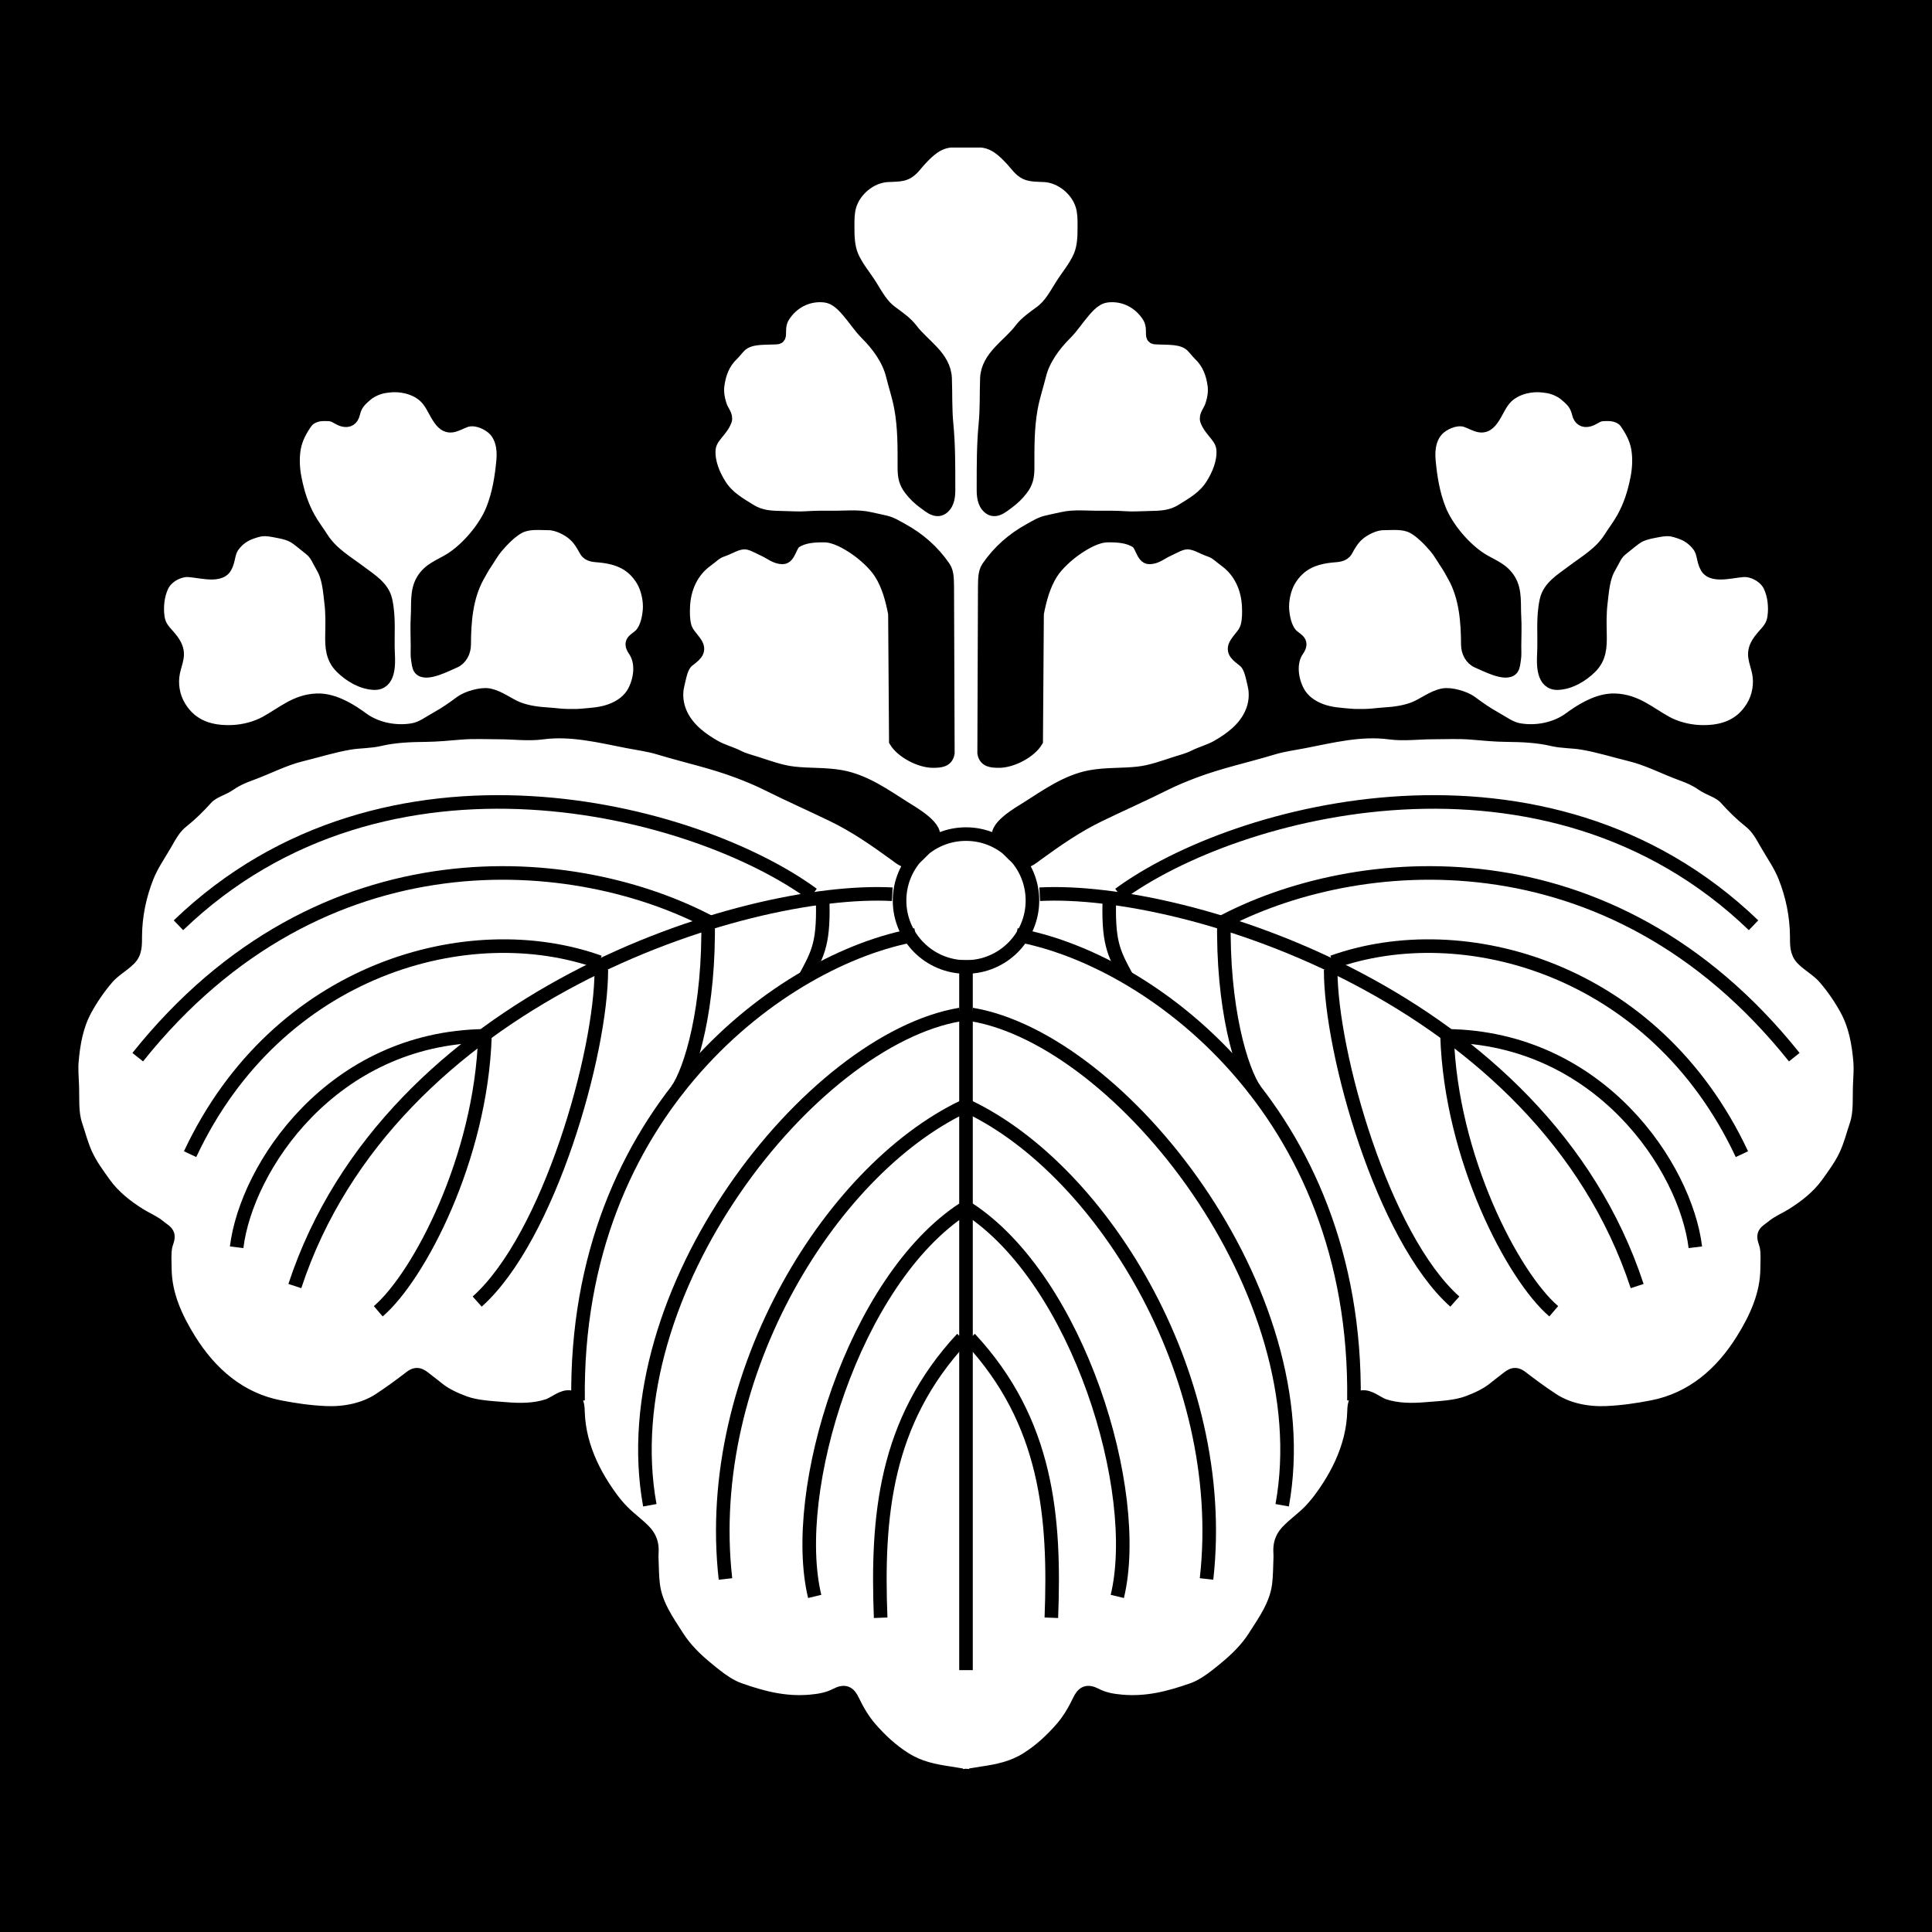
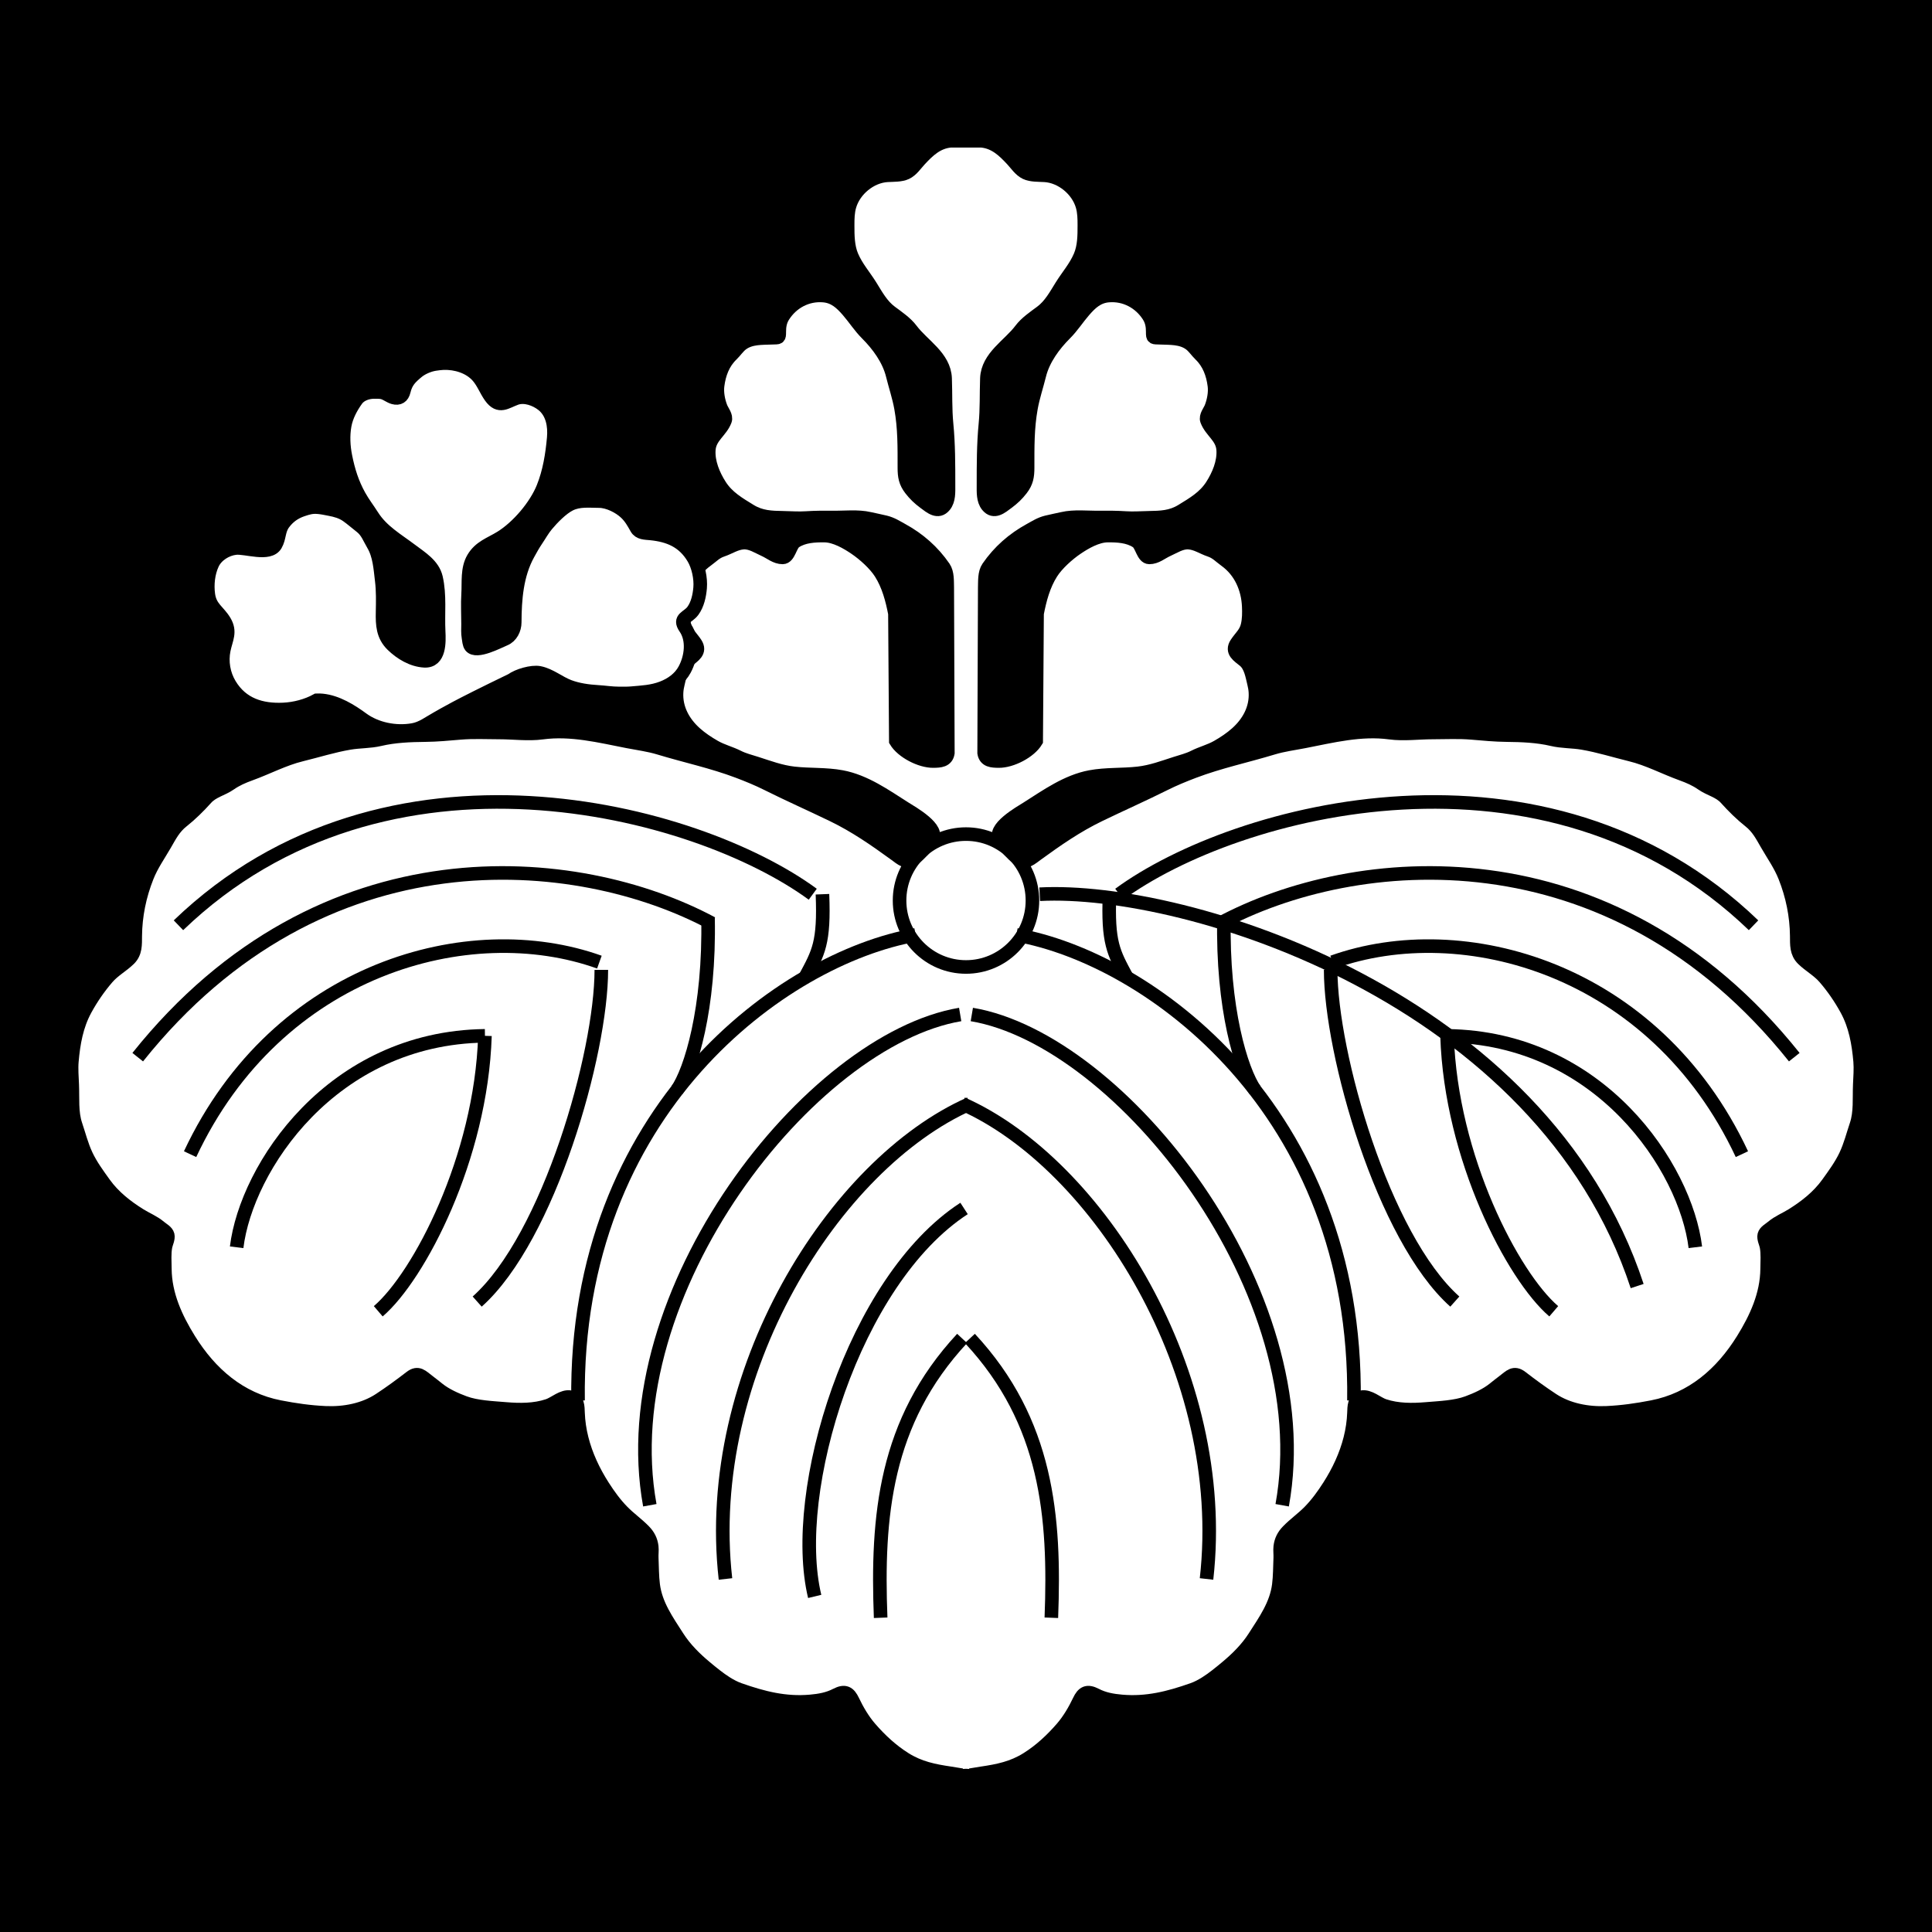
<svg xmlns="http://www.w3.org/2000/svg" version="1.1" id="レイヤー_1" x="0px" y="0px" width="498px" height="498px" viewBox="0 0 498 498" enable-background="new 0 0 498 498" xml:space="preserve">
  <rect width="498" height="498" />
  <g>
    <path fill="#FFFFFF" stroke="#000000" stroke-width="3.5" d="M252.974,36.28c3.469,0.338,5.693,2.471,7.94,4.882   c1.073,1.152,2.044,2.688,3.514,3.379c1.375,0.647,3.332,0.554,4.856,0.644c4.327,0.255,8.511,3.701,9.723,7.875   c0.476,1.64,0.5,3.281,0.5,5.025c0,2.653-0.014,5.479-1.077,7.96c-1.229,2.87-3.194,5.067-4.816,7.668   c-1.517,2.433-2.881,5.005-5.234,6.75c-1.765,1.308-3.912,2.763-5.238,4.539c-2.981,3.993-8.554,6.993-8.759,12.555   c-0.146,3.966,0.006,7.839-0.375,11.756c-0.506,5.2-0.5,10.456-0.5,15.753c0,1.738-0.125,3.845,1.028,5.268   c1.664,2.053,3.583,0.357,5.185-0.834c1.406-1.046,2.468-2.048,3.54-3.44c1.359-1.765,1.622-3.262,1.622-5.5   c0-5.328-0.062-10.224,0.871-15.399c0.521-2.889,1.456-5.631,2.16-8.479c1.008-4.076,3.731-7.779,6.661-10.705   c1.795-1.792,3.146-3.938,4.829-5.88c1.793-2.07,3.538-3.686,6.352-3.915c4.227-0.343,8.102,1.74,10.352,5.286   c0.799,1.259,1.035,2.609,1.025,4.088c-0.011,1.658,0.138,1.426,1.75,1.497c2.709,0.119,5.607-0.084,7.875,1.597   c0.993,0.736,1.736,1.907,2.622,2.756c2.229,2.138,3.265,4.94,3.655,7.999c0.232,1.821-0.176,3.917-0.832,5.617   c-0.366,0.947-1.506,2.256-1.097,3.343c1.08,2.873,3.952,4.194,4.19,7.56c0.228,3.228-1.193,6.599-2.907,9.262   c-1.934,3.002-4.783,4.646-7.733,6.458c-2.773,1.705-5.391,1.775-8.663,1.831c-2.019,0.035-3.804,0.187-5.86,0.052   c-2.21-0.145-4.427-0.155-6.641-0.127c-3.039,0.04-6.646-0.384-9.605,0.313c-1.357,0.32-2.732,0.561-4.085,0.9   c-1.701,0.427-2.825,1.185-4.324,2.006c-4.316,2.367-7.938,5.538-10.767,9.646c-0.972,1.413-0.819,3.568-0.875,5.2l-0.156,42.63   c0.326,1.977,2.01,2.05,3.736,2.072c3.313,0.041,8.022-2.41,9.675-5.171l0.229-32.853c0.701-3.63,1.674-7.33,3.68-10.479   c1.478-2.32,4.27-4.814,6.535-6.355c2.182-1.484,5.216-3.23,7.942-3.261c2.534-0.028,5.394,0.113,7.572,1.572   c1.283,0.859,1.584,4.045,3.202,4.056c1.778,0.012,3.146-1.262,4.679-1.946c1.699-0.759,3.519-1.988,5.437-1.868   c2.019,0.126,3.634,1.299,5.492,1.922c1.729,0.579,2.532,1.572,4.023,2.647c3.911,2.822,5.797,7.247,6.003,11.876   c0.072,1.633,0.062,3.325-0.314,4.924c-0.475,2.016-1.777,2.984-2.858,4.637c-1.4,2.14,0.552,3.196,2.04,4.431   c1.636,1.357,2.012,3.917,2.484,5.823c0.195,0.787,0.326,1.523,0.372,2.331c0.238,4.192-1.776,7.829-4.834,10.565   c-1.506,1.347-3.202,2.472-4.953,3.473c-1.98,1.132-4.01,1.59-6.058,2.624c-1.469,0.742-3.119,1.146-4.729,1.662   c-3.232,1.035-6.219,2.173-9.635,2.563c-4.082,0.466-8.331,0.175-12.371,0.937c-6.021,1.135-11.169,4.836-16.229,8.042   c-1.627,1.031-9.496,5.425-6.852,8.12c0.805,0.821,1.344,1.858,2.141,2.703c0.753,0.798,1.517,1.542,2.333,2.227   c1.729,1.451,3.397-0.138,4.789-1.148c5.24-3.806,10.299-7.326,16.143-10.154c5.628-2.725,11.309-5.233,16.883-8.02   c2.418-1.208,4.928-2.238,7.491-3.209c6.665-2.524,13.563-3.977,20.344-6.034c2.709-0.822,5.368-1.148,8.14-1.689   c7.221-1.41,14.598-3.267,22.031-2.265c3.592,0.484,7.421-0.043,11.045-0.043c3.383,0,6.701-0.185,10.069,0.101   c3.066,0.26,5.986,0.544,9.026,0.573c3.862,0.036,7.961,0.199,11.715,1.091c2.537,0.604,5.237,0.496,7.826,0.938   c4.243,0.725,8.228,1.999,12.361,3.006c4.604,1.123,8.809,3.39,13.245,4.991c1.823,0.658,3.582,1.42,5.176,2.536   c2.056,1.439,4.478,1.847,6.178,3.739c1.874,2.086,3.95,4.145,6.146,5.879c2.107,1.665,3.152,3.736,4.446,5.977   c1.637,2.834,3.412,5.312,4.621,8.357c1.942,4.89,2.993,10.031,3.043,15.27c0.021,2.193-0.121,4.29,1.578,5.948   c1.79,1.747,3.959,2.864,5.665,4.845c2.146,2.491,4.049,5.265,5.625,8.152c2.265,4.15,3.063,8.704,3.47,13.37   c0.166,1.913-0.011,4.12-0.095,6.06c-0.148,3.428,0.219,7.083-0.875,10.315c-0.905,2.679-1.521,5.241-2.746,7.85   c-1.219,2.594-2.966,4.972-4.63,7.285c-2.47,3.435-5.77,5.979-9.152,8.093c-1.692,1.058-3.592,1.799-5.129,3.098   c-0.753,0.636-1.854,1.169-2.084,2.074c-0.228,0.897,0.417,2.102,0.579,2.98c0.338,1.837,0.177,3.869,0.159,5.757   c-0.062,6.656-2.834,12.678-6.25,18.185c-5.468,8.813-13.051,15.405-23.362,17.408c-3.975,0.771-7.725,1.315-11.79,1.498   c-4.843,0.218-9.943-0.751-13.967-3.402c-2.779-1.833-5.361-3.716-7.981-5.739c-1.949-1.505-2.87-0.258-4.652,1.079   c-0.851,0.638-1.664,1.292-2.47,1.935c-1.923,1.534-4.455,2.671-6.746,3.517c-3.175,1.172-7.225,1.311-10.587,1.596   c-3.65,0.311-7.436,0.334-10.951-0.832c-1.771-0.588-3.81-2.582-5.794-2.188c-1.94,0.385-1.893,2.556-1.947,4.05   c-0.081,2.238-0.417,4.465-0.964,6.636c-1.096,4.348-3.031,8.453-5.44,12.222c-1.511,2.363-3.123,4.598-5.095,6.604   c-1.748,1.779-3.769,3.179-5.534,4.996c-1.128,1.161-1.778,2.418-1.969,4.032c-0.11,0.937,0.043,1.923,0,2.865   c-0.104,2.317-0.078,4.705-0.372,7.006c-0.653,5.117-3.58,9.203-6.283,13.42c-1.933,3.014-4.506,5.567-7.249,7.844   c-1.615,1.339-3.412,2.832-5.317,4.027c-1.094,0.687-2.223,1.274-3.373,1.679c-6.122,2.151-11.806,3.606-18.312,3.033   c-2.32-0.204-4.542-0.586-6.632-1.672c-2.273-1.182-3.311-0.541-4.28,1.502c-1.172,2.467-2.642,4.979-4.432,7.048   c-2.63,3.04-5.617,5.822-9.034,7.958c-3.724,2.327-7.419,3.072-11.729,3.703c-0.491,0.072-0.971,0.152-1.446,0.231   c0.001,0.226,0.002,0.348,0.002,0.348c-0.885,0.096-1.725,0.08-2.549,0.007c-0.824,0.073-1.663,0.089-2.548-0.007   c0,0,0-0.122,0.002-0.348c-0.476-0.079-0.956-0.159-1.447-0.231c-4.311-0.631-8.006-1.376-11.729-3.703   c-3.417-2.136-6.404-4.918-9.034-7.958c-1.79-2.068-3.26-4.581-4.432-7.048c-0.97-2.043-2.007-2.684-4.28-1.502   c-2.09,1.086-4.312,1.468-6.632,1.672c-6.506,0.573-12.189-0.882-18.312-3.033c-1.15-0.404-2.279-0.992-3.373-1.679   c-1.905-1.195-3.702-2.688-5.317-4.027c-2.743-2.276-5.316-4.83-7.249-7.844c-2.703-4.217-5.63-8.303-6.283-13.42   c-0.294-2.301-0.268-4.688-0.372-7.006c-0.043-0.942,0.11-1.929,0-2.865c-0.19-1.614-0.841-2.871-1.969-4.032   c-1.766-1.817-3.786-3.217-5.534-4.996c-1.972-2.007-3.584-4.241-5.095-6.604c-2.409-3.769-4.345-7.874-5.44-12.222   c-0.547-2.171-0.883-4.397-0.964-6.636c-0.055-1.494-0.007-3.665-1.947-4.05c-1.984-0.394-4.022,1.601-5.794,2.188   c-3.516,1.166-7.301,1.143-10.951,0.832c-3.362-0.285-7.412-0.424-10.587-1.596c-2.291-0.846-4.823-1.982-6.746-3.517   c-0.806-0.643-1.619-1.297-2.47-1.935c-1.782-1.337-2.703-2.584-4.652-1.079c-2.62,2.023-5.202,3.906-7.981,5.739   c-4.023,2.651-9.124,3.62-13.967,3.402c-4.065-0.183-7.815-0.727-11.79-1.498c-10.312-2.003-17.895-8.595-23.362-17.408   c-3.416-5.507-6.188-11.528-6.25-18.185c-0.018-1.888-0.179-3.92,0.159-5.757c0.162-0.879,0.807-2.083,0.579-2.98   c-0.229-0.905-1.331-1.438-2.084-2.074c-1.537-1.299-3.437-2.04-5.129-3.098c-3.383-2.113-6.683-4.658-9.152-8.093   c-1.664-2.313-3.411-4.691-4.63-7.285c-1.226-2.608-1.841-5.171-2.746-7.85c-1.094-3.232-0.727-6.888-0.875-10.315   c-0.084-1.939-0.261-4.146-0.095-6.06c0.406-4.666,1.205-9.22,3.47-13.37c1.576-2.888,3.479-5.661,5.625-8.152   c1.706-1.98,3.875-3.098,5.665-4.845c1.699-1.658,1.557-3.755,1.578-5.948c0.05-5.239,1.101-10.379,3.043-15.27   c1.209-3.045,2.984-5.522,4.621-8.357c1.294-2.24,2.339-4.312,4.446-5.977c2.196-1.735,4.272-3.793,6.146-5.879   c1.7-1.893,4.122-2.3,6.178-3.739c1.594-1.116,3.353-1.878,5.176-2.536c4.437-1.601,8.642-3.868,13.245-4.991   c4.134-1.008,8.118-2.282,12.361-3.006c2.589-0.442,5.289-0.335,7.826-0.938c3.754-0.893,7.853-1.055,11.715-1.091   c3.04-0.029,5.96-0.313,9.026-0.573c3.368-0.286,6.687-0.101,10.069-0.101c3.624,0,7.453,0.527,11.045,0.043   c7.434-1.002,14.811,0.855,22.031,2.265c2.771,0.541,5.431,0.867,8.14,1.689c6.781,2.057,13.679,3.51,20.344,6.034   c2.563,0.971,5.073,2,7.491,3.209c5.574,2.787,11.255,5.295,16.883,8.02c5.844,2.828,10.902,6.348,16.143,10.154   c1.392,1.011,3.061,2.6,4.789,1.148c0.816-0.686,1.58-1.429,2.333-2.227c0.797-0.845,1.336-1.882,2.141-2.703   c2.645-2.695-5.225-7.089-6.852-8.12c-5.06-3.206-10.208-6.907-16.229-8.042c-4.04-0.762-8.289-0.47-12.371-0.937   c-3.416-0.39-6.402-1.529-9.635-2.563c-1.609-0.516-3.26-0.92-4.729-1.662c-2.048-1.034-4.077-1.492-6.058-2.624   c-1.751-1.001-3.447-2.125-4.953-3.473c-3.058-2.736-5.072-6.374-4.834-10.565c0.046-0.808,0.177-1.544,0.372-2.331   c0.473-1.906,0.849-4.466,2.484-5.823c1.488-1.235,3.44-2.291,2.04-4.431c-1.081-1.653-2.384-2.622-2.858-4.637   c-0.376-1.599-0.387-3.291-0.314-4.924c0.206-4.629,2.092-9.054,6.003-11.876c1.491-1.075,2.295-2.068,4.023-2.647   c1.858-0.623,3.474-1.796,5.492-1.922c1.918-0.12,3.737,1.109,5.437,1.868c1.532,0.684,2.9,1.958,4.679,1.946   c1.618-0.011,1.919-3.197,3.202-4.056c2.179-1.459,5.038-1.601,7.572-1.572c2.727,0.03,5.761,1.776,7.942,3.261   c2.266,1.542,5.058,4.036,6.535,6.355c2.006,3.149,2.979,6.849,3.68,10.479l0.229,32.853c1.652,2.761,6.362,5.212,9.675,5.171   c1.727-0.021,3.41-0.095,3.736-2.072l-0.156-42.63c-0.056-1.631,0.097-3.787-0.875-5.2c-2.828-4.107-6.45-7.279-10.767-9.646   c-1.499-0.822-2.623-1.58-4.324-2.006c-1.353-0.339-2.728-0.58-4.085-0.9c-2.959-0.697-6.566-0.274-9.605-0.313   c-2.214-0.028-4.431-0.018-6.641,0.127c-2.057,0.135-3.842-0.018-5.86-0.052c-3.272-0.056-5.89-0.126-8.663-1.831   c-2.95-1.813-5.8-3.456-7.733-6.458c-1.714-2.663-3.135-6.034-2.907-9.262c0.238-3.366,3.11-4.687,4.19-7.56   c0.409-1.087-0.73-2.396-1.097-3.343c-0.656-1.7-1.064-3.796-0.832-5.617c0.391-3.059,1.427-5.861,3.655-7.999   c0.886-0.849,1.629-2.02,2.622-2.756c2.268-1.682,5.166-1.479,7.875-1.597c1.612-0.071,1.761,0.161,1.75-1.497   c-0.01-1.479,0.227-2.829,1.025-4.088c2.25-3.546,6.125-5.629,10.352-5.286c2.813,0.229,4.559,1.845,6.352,3.915   c1.683,1.942,3.034,4.087,4.829,5.88c2.93,2.926,5.653,6.629,6.661,10.705c0.704,2.847,1.64,5.59,2.16,8.479   c0.933,5.175,0.871,10.071,0.871,15.399c0,2.239,0.263,3.736,1.622,5.5c1.072,1.392,2.134,2.395,3.54,3.44   c1.602,1.191,3.521,2.887,5.185,0.834c1.153-1.423,1.028-3.53,1.028-5.268c0-5.298,0.006-10.553-0.5-15.753   c-0.381-3.917-0.229-7.79-0.375-11.756c-0.205-5.562-5.777-8.563-8.759-12.555c-1.326-1.776-3.474-3.231-5.238-4.539   c-2.354-1.745-3.718-4.317-5.234-6.75c-1.622-2.601-3.588-4.798-4.816-7.668c-1.063-2.481-1.077-5.307-1.077-7.96   c0-1.745,0.024-3.386,0.5-5.025c1.212-4.173,5.396-7.62,9.723-7.875c1.524-0.09,3.481,0.003,4.856-0.644   c1.47-0.691,2.44-2.227,3.514-3.379c2.247-2.411,4.472-4.544,7.94-4.882H252.974z" />
    <circle fill="none" stroke="#000000" stroke-width="3.5" cx="249" cy="232.125" r="17.125" />
-     <line fill="none" stroke="#000000" stroke-width="3.5" x1="249" y1="247.5" x2="249" y2="430.5" />
    <g>
      <path fill="none" stroke="#000000" stroke-width="3.5" d="M268,230.5c38-2,129.5,26.5,154,101" />
      <path fill="none" stroke="#000000" stroke-width="3.5" d="M288.5,230.5c30-22,110-43.5,163.5,8" />
      <path fill="none" stroke="#000000" stroke-width="3.5" d="M462.5,272.5C415,213,349,219.5,314.5,238" />
      <path fill="none" stroke="#000000" stroke-width="3.5" d="M449,297.5c-22.5-48-72-61.5-105.5-49.5" />
      <path fill="none" stroke="#000000" stroke-width="3.5" d="M373,267c39.5,0.5,61.5,34,64,54.5" />
      <path fill="none" stroke="#000000" stroke-width="3.5" d="M286,230.5c-0.5,12.5,1,15,4.5,21.5" />
      <path fill="none" stroke="#000000" stroke-width="3.5" d="M315.5,236.5c-0.5,23.5,4.5,39.5,8,44.5" />
      <path fill="none" stroke="#000000" stroke-width="3.5" d="M343,250c0,21.5,13.5,69,32,85.5" />
      <path fill="none" stroke="#000000" stroke-width="3.5" d="M373,267c1,31.5,17,62,27.5,71" />
      <path fill="none" stroke="#000000" stroke-width="3.5" d="M262,241c34,6,88,45,87,120" />
      <path fill="none" stroke="#000000" stroke-width="3.5" d="M250.5,261.5c38.5,6.5,90,71.5,80,126.5" />
      <path fill="none" stroke="#000000" stroke-width="3.5" d="M248,284.5C283,300,317,354,311,407" />
-       <path fill="none" stroke="#000000" stroke-width="3.5" d="M249.5,311.5c28.5,18.5,45,73,38.5,100" />
      <path fill="none" stroke="#000000" stroke-width="3.5" d="M250,345c20,21.5,22,46,21,72" />
    </g>
    <g>
-       <path fill="none" stroke="#000000" stroke-width="3.5" d="M230,230.5c-38-2-129.5,26.5-154,101" />
      <path fill="none" stroke="#000000" stroke-width="3.5" d="M209.5,230.5c-30-22-110-43.5-163.5,8" />
      <path fill="none" stroke="#000000" stroke-width="3.5" d="M35.5,272.5C83,213,149,219.5,183.5,238" />
      <path fill="none" stroke="#000000" stroke-width="3.5" d="M49,297.5c22.5-48,72-61.5,105.5-49.5" />
      <path fill="none" stroke="#000000" stroke-width="3.5" d="M125,267c-39.5,0.5-61.5,34-64,54.5" />
      <path fill="none" stroke="#000000" stroke-width="3.5" d="M212,230.5c0.5,12.5-1,15-4.5,21.5" />
      <path fill="none" stroke="#000000" stroke-width="3.5" d="M182.5,236.5c0.5,23.5-4.5,39.5-8,44.5" />
      <path fill="none" stroke="#000000" stroke-width="3.5" d="M155,250c0,21.5-13.5,69-32,85.5" />
      <path fill="none" stroke="#000000" stroke-width="3.5" d="M125,267c-1,31.5-17,62-27.5,71" />
      <path fill="none" stroke="#000000" stroke-width="3.5" d="M236,241c-34,6-88,45-87,120" />
      <path fill="none" stroke="#000000" stroke-width="3.5" d="M247.5,261.5c-38.5,6.5-90,71.5-80,126.5" />
      <path fill="none" stroke="#000000" stroke-width="3.5" d="M250,284.5C215,300,181,354,187,407" />
      <path fill="none" stroke="#000000" stroke-width="3.5" d="M248.5,311.5c-28.5,18.5-45,73-38.5,100" />
      <path fill="none" stroke="#000000" stroke-width="3.5" d="M248,345c-20,21.5-22,46-21,72" />
    </g>
-     <path fill="#FFFFFF" stroke="#000000" stroke-width="3.5" d="M385.424,185.204c2.01,1.111,3.802,2.547,6.127,2.956   c4.434,0.779,9.471-0.193,13.097-2.861c0.339-0.249,0.688-0.5,1.045-0.749c3.092-2.151,6.871-4.185,10.639-4.042   c5.335,0.203,8.622,3.309,13.032,5.753c2.569,1.424,5.696,2.234,8.622,2.369c5.631,0.258,10.688-1.231,13.819-6.415   c1.606-2.659,2.165-5.906,1.539-8.949c-0.595-2.885-1.825-4.619-0.192-7.362c1.547-2.6,3.705-3.444,4.178-6.857   c0.361-2.605,0.057-5.585-1.068-7.983c-1.045-2.227-3.57-3.783-5.958-4.046c-2.61-0.287-8.677,2.027-10.324-0.837   c-1.05-1.824-0.688-3.696-2.035-5.52c-1.245-1.684-2.822-2.821-4.813-3.496c-1.558-0.528-2.531-0.813-4.166-0.665   c-1.001,0.09-1.899,0.292-2.9,0.481c-1.631,0.308-3.14,0.717-4.521,1.697c-1.213,0.86-2.365,1.885-3.546,2.799   c-1.624,1.257-2.155,2.94-3.164,4.639c-1.643,2.767-1.823,6.159-2.203,9.278c-0.329,2.696-0.271,5.416-0.214,8.125   c0.069,3.297-0.077,6.09-2.521,8.479c-2.162,2.113-5.156,3.923-8.265,4.084c-3.956,0.205-3.805-4.861-3.666-7.588   c0.232-4.588-0.371-9.316,0.677-13.835c0.76-3.279,3.915-5.162,6.425-7.058c3.649-2.758,7.488-4.897,9.989-8.828   c1.116-1.756,2.384-3.394,3.388-5.211c1.813-3.282,2.81-6.477,3.544-10.145c0.521-2.599,0.668-5.375,0.198-7.99   c-0.436-2.426-1.665-4.702-3.065-6.648c-1-1.39-2.953-2.011-4.595-1.992c-0.804,0.009-1.637-0.042-2.395,0.229   c-0.882,0.314-1.618,0.939-2.526,1.196c-1.406,0.398-2.32-0.208-2.66-1.632c-0.576-2.411-1.657-3.487-3.52-5.026   c-1.18-0.975-3.037-1.745-4.546-1.969c-0.683-0.102-1.462-0.211-2.166-0.234c-3.162-0.102-6.698,0.941-8.851,3.398   c-1.403,1.602-2.086,3.584-3.294,5.271c-2.189,3.056-3.998,1.3-6.538,0.396c-2.248-0.8-5.078,0.23-6.86,1.646   c-2.575,2.044-3.15,5.452-2.872,8.56c0.389,4.345,1.094,8.727,2.725,12.796c1.912,4.769,6.523,10.194,10.909,12.901   c2.692,1.661,5.382,2.417,7.102,5.336c1.622,2.753,1.144,6.188,1.335,9.236c0.161,2.572,0.013,5.141,0.013,7.715   c0,1.146,0.098,2.342-0.104,3.459c-0.113,0.629-0.17,1.737-0.581,2.256c-1.481,1.872-7.157-1.186-8.728-1.822   c-1.698-0.688-2.609-2.559-2.615-4.315c-0.021-5.947-0.493-12.256-3.452-17.624c-0.666-1.208-1.322-2.411-2.104-3.56   c-0.893-1.315-1.658-2.725-2.68-3.949c-1.496-1.794-3.895-4.261-5.979-5.302c-2.366-1.182-5.017-0.849-7.572-0.833   c-2.327,0.015-5.189,1.46-6.83,3.02c-1.25,1.188-1.971,2.49-2.789,3.948c-0.731,1.303-2.252,1.232-3.627,1.37   c-4.805,0.48-8.501,2.061-11.043,6.324c-1.259,2.111-1.923,5.261-1.712,7.714c0.174,2.011,0.649,4.25,1.861,5.908   c1.299,1.777,3.729,1.848,1.973,4.38c-2.14,3.083-1.565,7.567,0.148,10.753c1.237,2.3,3.38,3.829,5.779,4.749   c2.656,1.02,5.188,1.104,7.957,1.354c1.057,0.096,2.115,0.058,3.178,0.063c1.819,0.008,3.694-0.302,5.517-0.408   c2.413-0.141,5.044-0.497,7.401-1.386c2.583-0.975,4.868-2.978,7.609-3.516c1.946-0.382,5.571,0.686,7.146,1.856   C381.252,182.617,383.123,183.932,385.424,185.204z" />
-     <path fill="#FFFFFF" stroke="#000000" stroke-width="3.5" d="M112.576,185.204c-2.01,1.111-3.802,2.547-6.127,2.956   c-4.434,0.779-9.471-0.193-13.097-2.861c-0.339-0.249-0.688-0.5-1.045-0.749c-3.092-2.151-6.871-4.185-10.639-4.042   c-5.335,0.203-8.622,3.309-13.032,5.753c-2.569,1.424-5.696,2.234-8.622,2.369c-5.631,0.258-10.688-1.231-13.819-6.415   c-1.606-2.659-2.165-5.906-1.539-8.949c0.595-2.885,1.825-4.619,0.192-7.362c-1.547-2.6-3.705-3.444-4.178-6.857   c-0.361-2.605-0.057-5.585,1.068-7.983c1.045-2.227,3.57-3.783,5.958-4.046c2.61-0.287,8.677,2.027,10.324-0.837   c1.05-1.824,0.688-3.696,2.035-5.52c1.245-1.684,2.822-2.821,4.813-3.496c1.558-0.528,2.531-0.813,4.166-0.665   c1.001,0.09,1.899,0.292,2.9,0.481c1.631,0.308,3.14,0.717,4.521,1.697c1.213,0.86,2.365,1.885,3.546,2.799   c1.624,1.257,2.155,2.94,3.164,4.639c1.643,2.767,1.823,6.159,2.203,9.278c0.329,2.696,0.271,5.416,0.214,8.125   c-0.069,3.297,0.077,6.09,2.521,8.479c2.162,2.113,5.156,3.923,8.265,4.084c3.956,0.205,3.805-4.861,3.666-7.588   c-0.232-4.588,0.371-9.316-0.677-13.835c-0.76-3.279-3.915-5.162-6.425-7.058c-3.649-2.758-7.488-4.897-9.989-8.828   c-1.116-1.756-2.384-3.394-3.388-5.211c-1.813-3.282-2.81-6.477-3.544-10.145c-0.521-2.599-0.668-5.375-0.198-7.99   c0.436-2.426,1.665-4.702,3.065-6.648c1-1.39,2.953-2.011,4.595-1.992c0.804,0.009,1.637-0.042,2.395,0.229   c0.882,0.314,1.618,0.939,2.526,1.196c1.406,0.398,2.32-0.208,2.66-1.632c0.576-2.411,1.657-3.487,3.52-5.026   c1.18-0.975,3.037-1.745,4.546-1.969c0.683-0.102,1.462-0.211,2.166-0.234c3.162-0.102,6.698,0.941,8.851,3.398   c1.403,1.602,2.086,3.584,3.294,5.271c2.189,3.056,3.998,1.3,6.538,0.396c2.248-0.8,5.078,0.23,6.86,1.646   c2.575,2.044,3.15,5.452,2.872,8.56c-0.389,4.345-1.094,8.727-2.725,12.796c-1.912,4.769-6.523,10.194-10.909,12.901   c-2.692,1.661-5.382,2.417-7.102,5.336c-1.622,2.753-1.144,6.188-1.335,9.236c-0.161,2.572-0.013,5.141-0.013,7.715   c0,1.146-0.098,2.342,0.104,3.459c0.113,0.629,0.17,1.737,0.581,2.256c1.481,1.872,7.157-1.186,8.728-1.822   c1.698-0.688,2.609-2.559,2.615-4.315c0.021-5.947,0.493-12.256,3.452-17.624c0.666-1.208,1.322-2.411,2.104-3.56   c0.893-1.315,1.658-2.725,2.68-3.949c1.496-1.794,3.895-4.261,5.979-5.302c2.366-1.182,5.017-0.849,7.572-0.833   c2.327,0.015,5.189,1.46,6.83,3.02c1.25,1.188,1.971,2.49,2.789,3.948c0.731,1.303,2.252,1.232,3.627,1.37   c4.805,0.48,8.501,2.061,11.043,6.324c1.259,2.111,1.923,5.261,1.712,7.714c-0.174,2.011-0.649,4.25-1.861,5.908   c-1.299,1.777-3.729,1.848-1.973,4.38c2.14,3.083,1.565,7.567-0.148,10.753c-1.237,2.3-3.38,3.829-5.779,4.749   c-2.656,1.02-5.188,1.104-7.957,1.354c-1.057,0.096-2.115,0.058-3.178,0.063c-1.819,0.008-3.694-0.302-5.517-0.408   c-2.413-0.141-5.044-0.497-7.401-1.386c-2.583-0.975-4.868-2.978-7.609-3.516c-1.946-0.382-5.571,0.686-7.146,1.856   C116.748,182.617,114.877,183.932,112.576,185.204z" />
+     <path fill="#FFFFFF" stroke="#000000" stroke-width="3.5" d="M112.576,185.204c-2.01,1.111-3.802,2.547-6.127,2.956   c-4.434,0.779-9.471-0.193-13.097-2.861c-0.339-0.249-0.688-0.5-1.045-0.749c-3.092-2.151-6.871-4.185-10.639-4.042   c-2.569,1.424-5.696,2.234-8.622,2.369c-5.631,0.258-10.688-1.231-13.819-6.415   c-1.606-2.659-2.165-5.906-1.539-8.949c0.595-2.885,1.825-4.619,0.192-7.362c-1.547-2.6-3.705-3.444-4.178-6.857   c-0.361-2.605-0.057-5.585,1.068-7.983c1.045-2.227,3.57-3.783,5.958-4.046c2.61-0.287,8.677,2.027,10.324-0.837   c1.05-1.824,0.688-3.696,2.035-5.52c1.245-1.684,2.822-2.821,4.813-3.496c1.558-0.528,2.531-0.813,4.166-0.665   c1.001,0.09,1.899,0.292,2.9,0.481c1.631,0.308,3.14,0.717,4.521,1.697c1.213,0.86,2.365,1.885,3.546,2.799   c1.624,1.257,2.155,2.94,3.164,4.639c1.643,2.767,1.823,6.159,2.203,9.278c0.329,2.696,0.271,5.416,0.214,8.125   c-0.069,3.297,0.077,6.09,2.521,8.479c2.162,2.113,5.156,3.923,8.265,4.084c3.956,0.205,3.805-4.861,3.666-7.588   c-0.232-4.588,0.371-9.316-0.677-13.835c-0.76-3.279-3.915-5.162-6.425-7.058c-3.649-2.758-7.488-4.897-9.989-8.828   c-1.116-1.756-2.384-3.394-3.388-5.211c-1.813-3.282-2.81-6.477-3.544-10.145c-0.521-2.599-0.668-5.375-0.198-7.99   c0.436-2.426,1.665-4.702,3.065-6.648c1-1.39,2.953-2.011,4.595-1.992c0.804,0.009,1.637-0.042,2.395,0.229   c0.882,0.314,1.618,0.939,2.526,1.196c1.406,0.398,2.32-0.208,2.66-1.632c0.576-2.411,1.657-3.487,3.52-5.026   c1.18-0.975,3.037-1.745,4.546-1.969c0.683-0.102,1.462-0.211,2.166-0.234c3.162-0.102,6.698,0.941,8.851,3.398   c1.403,1.602,2.086,3.584,3.294,5.271c2.189,3.056,3.998,1.3,6.538,0.396c2.248-0.8,5.078,0.23,6.86,1.646   c2.575,2.044,3.15,5.452,2.872,8.56c-0.389,4.345-1.094,8.727-2.725,12.796c-1.912,4.769-6.523,10.194-10.909,12.901   c-2.692,1.661-5.382,2.417-7.102,5.336c-1.622,2.753-1.144,6.188-1.335,9.236c-0.161,2.572-0.013,5.141-0.013,7.715   c0,1.146-0.098,2.342,0.104,3.459c0.113,0.629,0.17,1.737,0.581,2.256c1.481,1.872,7.157-1.186,8.728-1.822   c1.698-0.688,2.609-2.559,2.615-4.315c0.021-5.947,0.493-12.256,3.452-17.624c0.666-1.208,1.322-2.411,2.104-3.56   c0.893-1.315,1.658-2.725,2.68-3.949c1.496-1.794,3.895-4.261,5.979-5.302c2.366-1.182,5.017-0.849,7.572-0.833   c2.327,0.015,5.189,1.46,6.83,3.02c1.25,1.188,1.971,2.49,2.789,3.948c0.731,1.303,2.252,1.232,3.627,1.37   c4.805,0.48,8.501,2.061,11.043,6.324c1.259,2.111,1.923,5.261,1.712,7.714c-0.174,2.011-0.649,4.25-1.861,5.908   c-1.299,1.777-3.729,1.848-1.973,4.38c2.14,3.083,1.565,7.567-0.148,10.753c-1.237,2.3-3.38,3.829-5.779,4.749   c-2.656,1.02-5.188,1.104-7.957,1.354c-1.057,0.096-2.115,0.058-3.178,0.063c-1.819,0.008-3.694-0.302-5.517-0.408   c-2.413-0.141-5.044-0.497-7.401-1.386c-2.583-0.975-4.868-2.978-7.609-3.516c-1.946-0.382-5.571,0.686-7.146,1.856   C116.748,182.617,114.877,183.932,112.576,185.204z" />
  </g>
</svg>